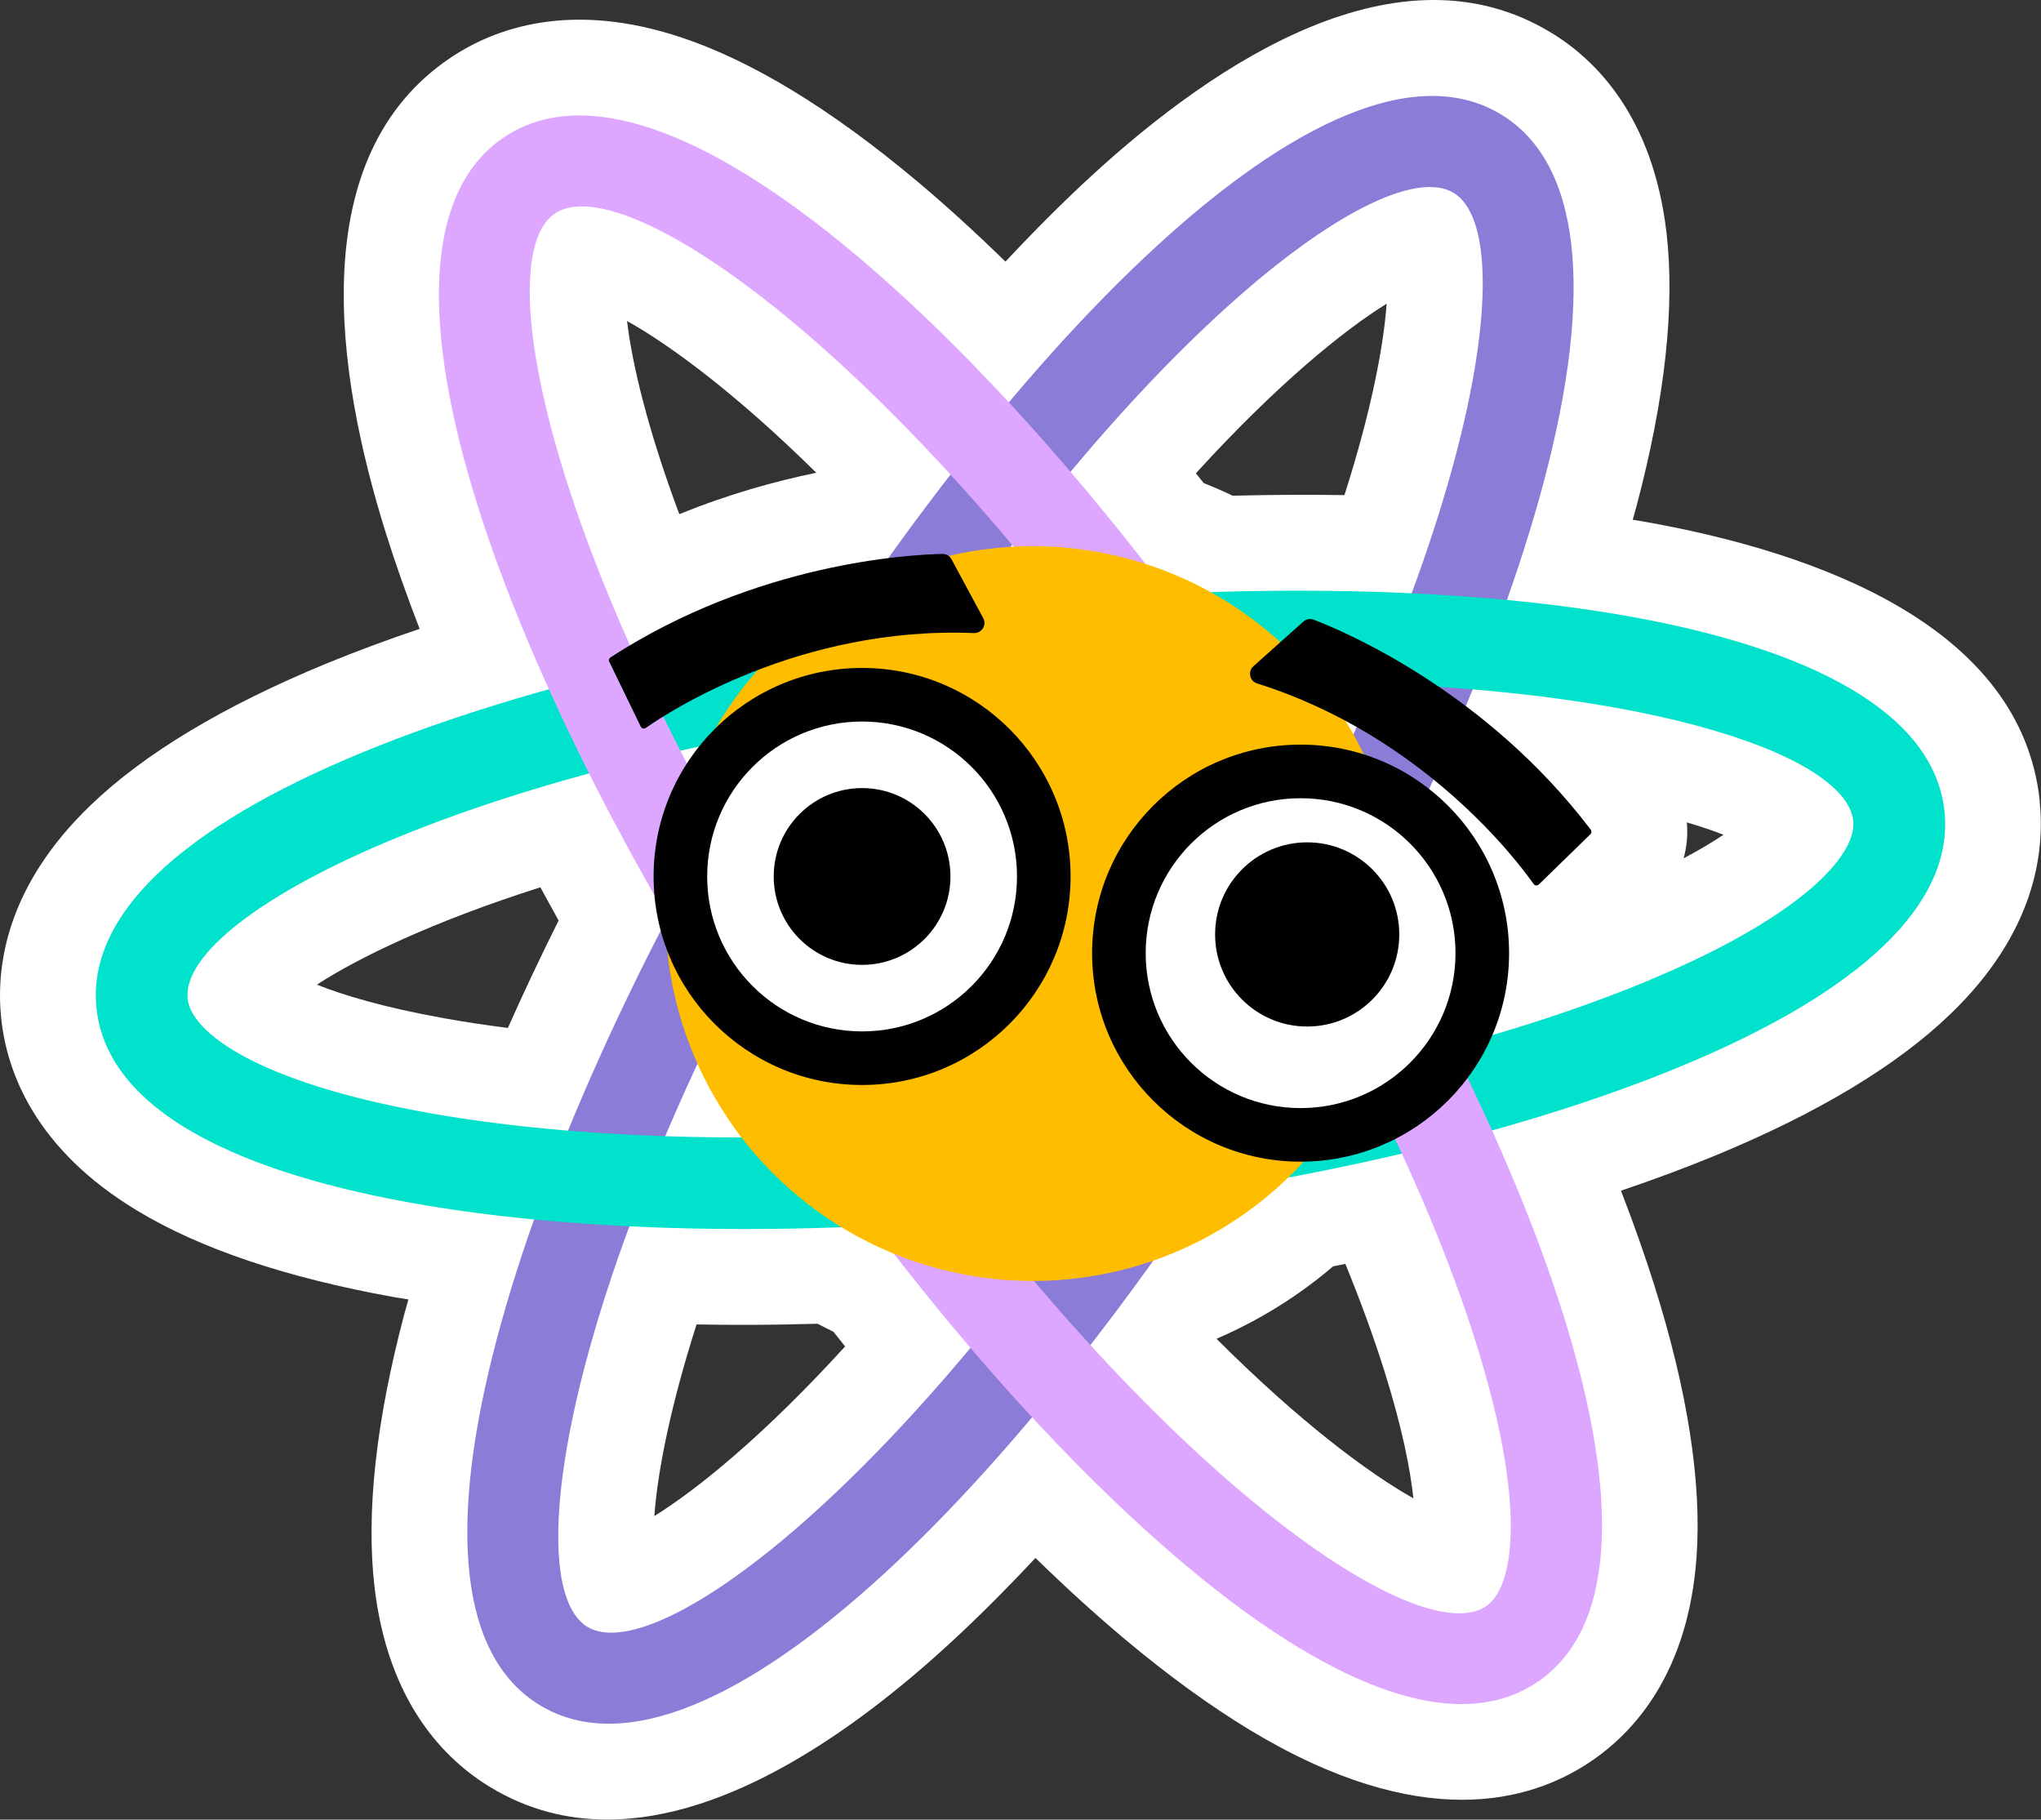
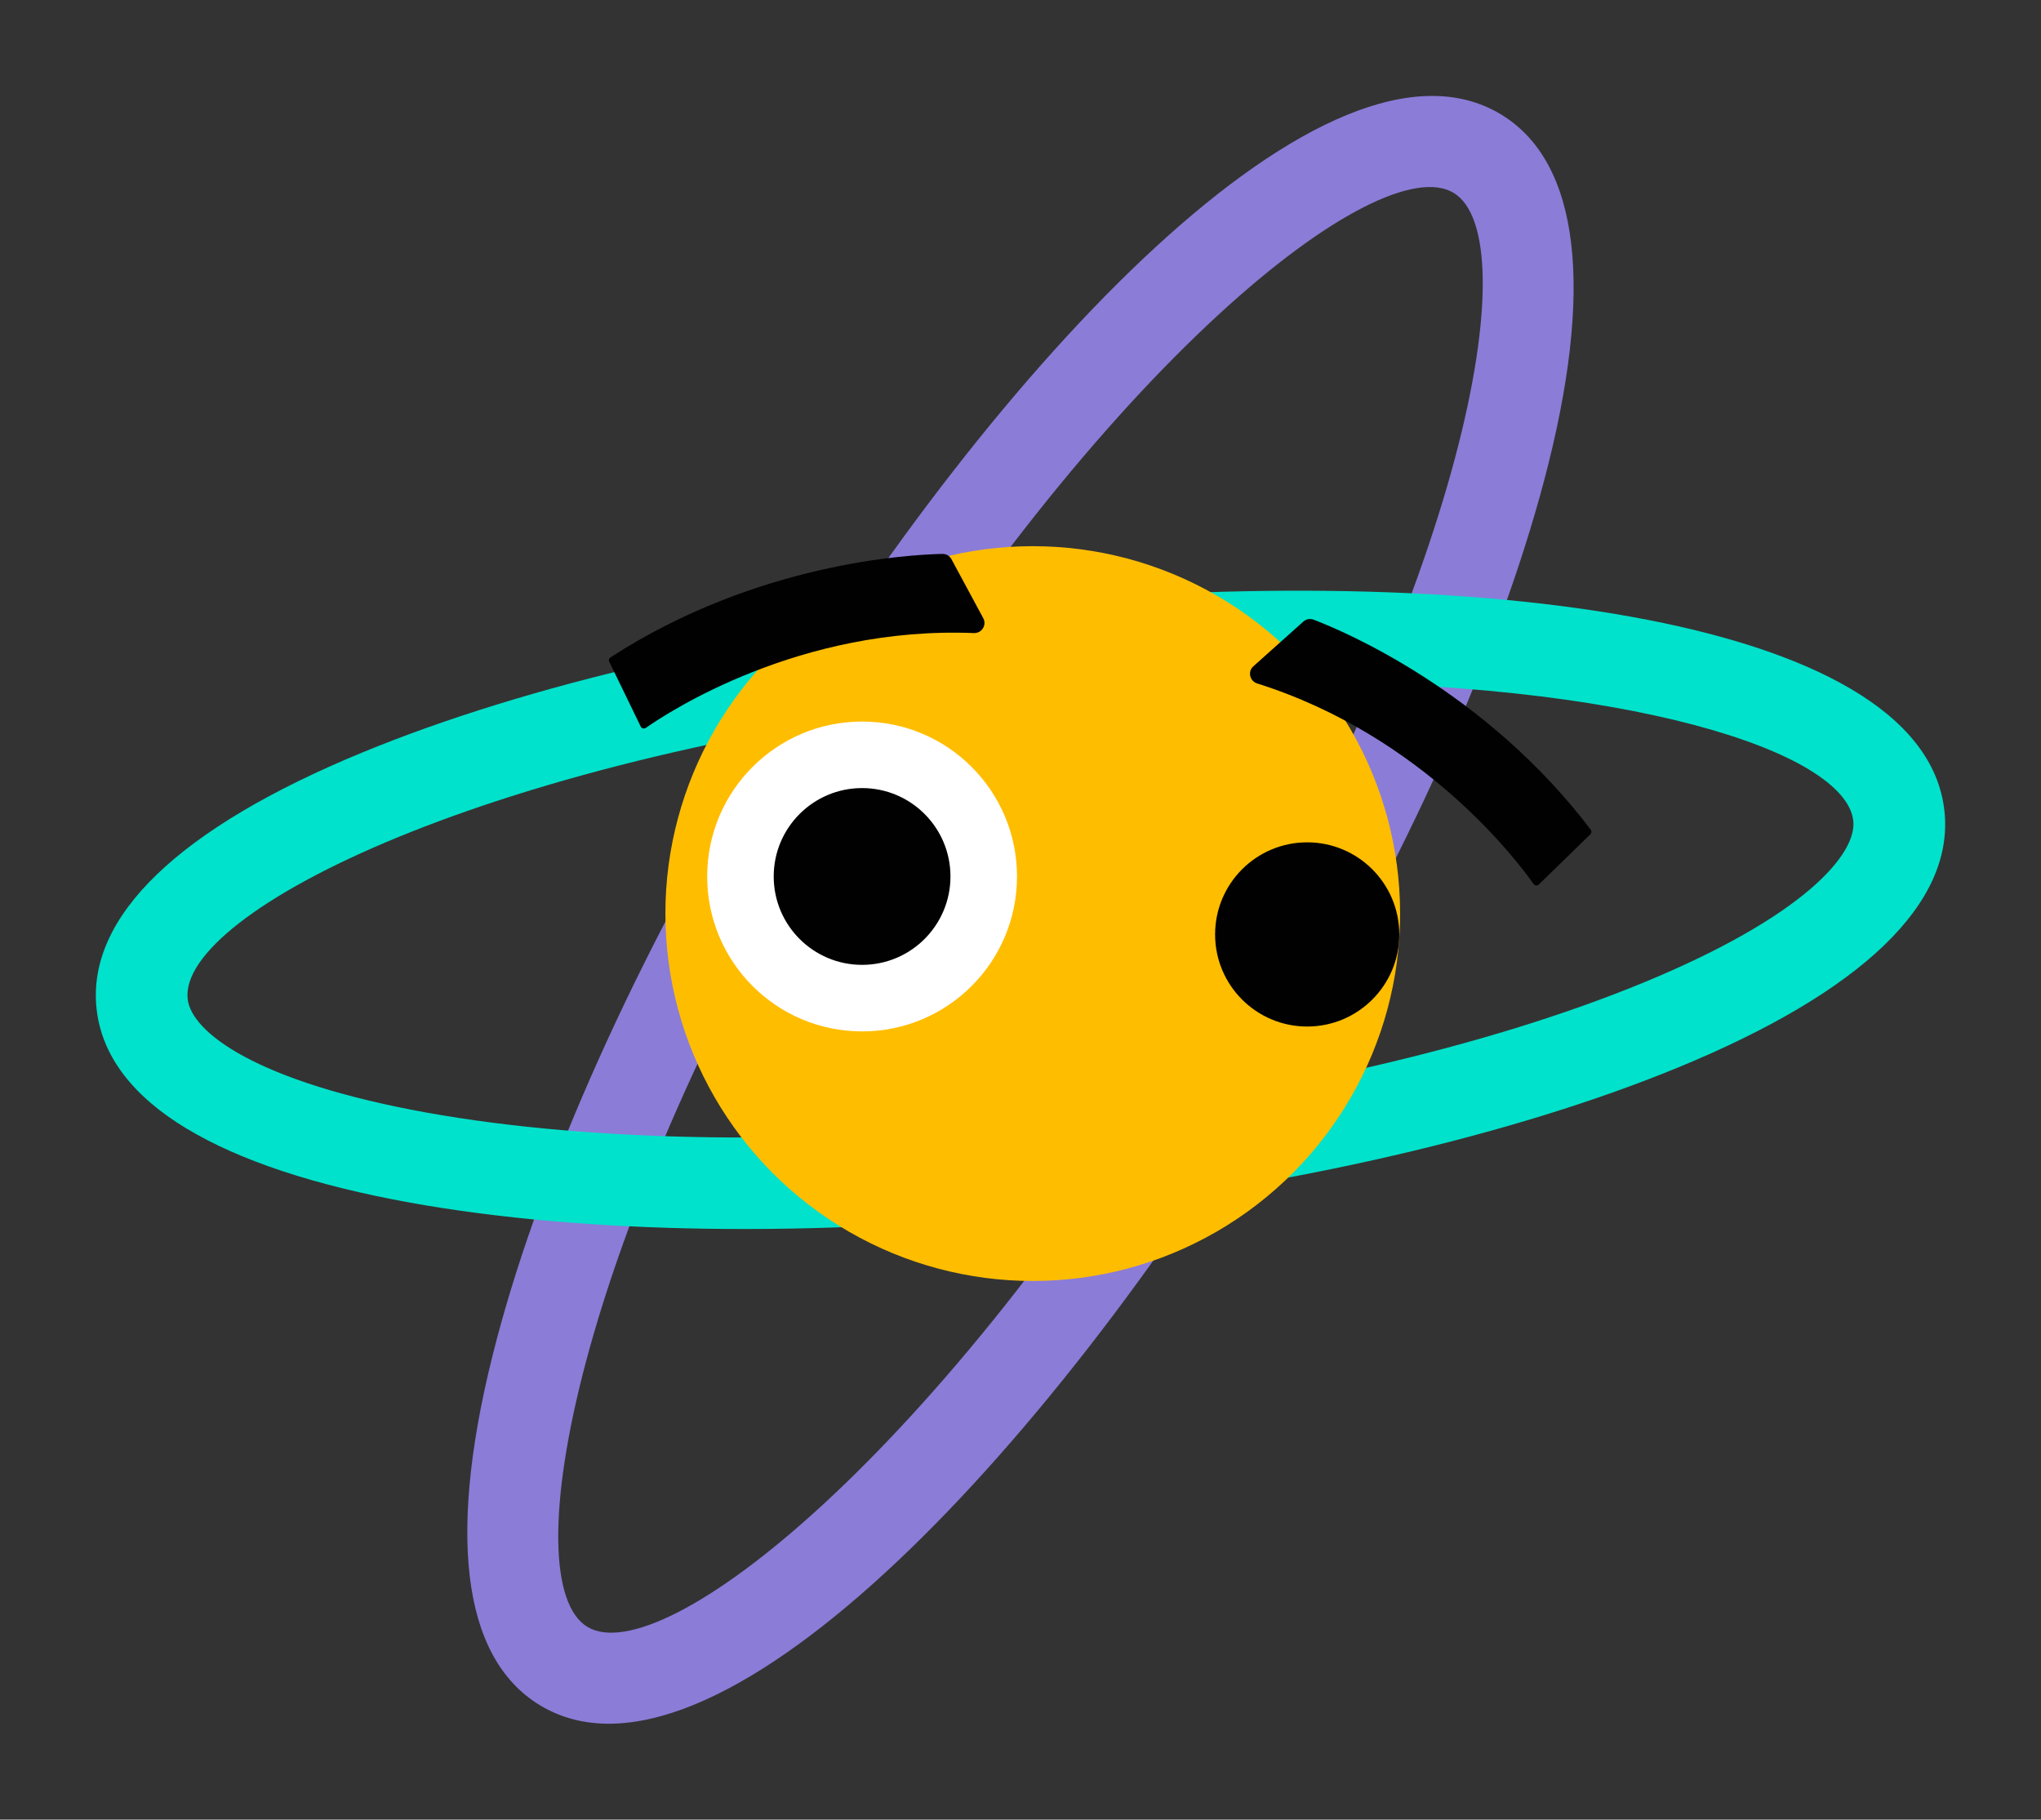
<svg xmlns="http://www.w3.org/2000/svg" id="Layer_2" viewBox="0 0 247.57 220.69">
  <rect x="0" y="0" width="247.57" height="220.69" fill="#333333" stroke="none" />
  <defs>
    <style>
      .cls-1 {
        fill: #ffbd00;
      }

      .cls-2 {
        fill: #010101;
      }

      .cls-3 {
        fill: #fff;
      }

      .cls-4 {
        fill: #dea7ff;
      }

      .cls-5 {
        fill: #8b7cd8;
      }

      .cls-6 {
        fill: #00e2cb;
      }
    </style>
  </defs>
  <g id="Layer_1-2" data-name="Layer_1">
    <g>
-       <path class="cls-3" d="M247.42,97.14c-2.27-21.27-27.12-30.12-47.57-33.8-.59-.11-1.2-.2-1.8-.3.16-.56.32-1.14.47-1.7,3.45-13.02,4.67-24.17,3.62-33.15-1.65-14.04-8.55-20.95-14.06-24.27-18.32-11.06-40.4,3.37-55.7,17.42-3.43,3.15-6.91,6.64-10.42,10.39-3.65-3.56-7.28-6.87-10.84-9.85-10.33-8.65-19.91-14.49-28.48-17.34-13.41-4.47-22.6-1.14-27.94,2.43-17.79,11.89-14.09,38.01-7.85,57.83,1.17,3.71,2.53,7.54,4.05,11.47-3.97,1.34-7.77,2.75-11.34,4.22-12.45,5.13-22.07,10.91-28.58,17.18C.79,107.47-.53,117.15.15,123.55c.69,6.5,4.12,15.81,16.49,23.28,7.64,4.62,18.11,8.14,31.12,10.48.58.1,1.19.19,1.78.29-.16.58-.33,1.17-.49,1.74-3.45,13.02-4.67,24.17-3.62,33.15,1.65,14.04,8.55,20.95,14.06,24.27,4.54,2.75,9.32,3.92,14.17,3.92,14.68,0,30.02-10.78,41.52-21.34,3.43-3.15,6.91-6.64,10.42-10.39,3.65,3.56,7.28,6.87,10.84,9.85,5.27,4.42,10.38,8.12,15.17,11.02,10.35,6.25,18.88,8.46,25.74,8.46,6.68,0,11.79-2.09,15.51-4.58,5.35-3.57,11.93-10.79,12.93-24.89.64-9.01-1.08-20.1-5.13-32.95-1.17-3.7-2.52-7.53-4.04-11.45,3.98-1.35,7.79-2.76,11.38-4.24,12.46-5.13,22.07-10.91,28.58-17.18,10.18-9.8,11.5-19.48,10.82-25.88ZM168.2,36.82c-.37,5.11-1.84,12.96-5.12,23.23-4.42-.08-8.96-.04-13.56.07-1.16-.56-2.33-1.06-3.51-1.53-.32-.4-.63-.8-.95-1.19,9.78-10.73,17.87-17.3,23.14-20.57ZM99.01,57.34c-4.93,1.01-10.62,2.58-16.61,5.02-3.86-10.32-5.73-18.27-6.34-23.43,5.22,2.92,13.2,8.79,22.96,18.41ZM61.6,124.67c-2.69-.34-5.28-.73-7.77-1.18-7.32-1.32-12.21-2.8-15.39-4.07,5.05-3.28,14-7.63,27.11-11.81.72,1.34,1.46,2.68,2.21,4.03-2.19,4.39-4.25,8.74-6.16,13.04ZM79.37,183.87c.37-5.11,1.84-12.97,5.12-23.24,1.92.04,3.86.05,5.81.05,2.92,0,5.88-.05,8.88-.13.64.33,1.28.66,1.92.97.47.59.94,1.19,1.41,1.78-9.78,10.73-17.87,17.3-23.14,20.57ZM147.56,162.37c5.16-2.22,9.92-5.18,14.15-8.79.49-.1.99-.19,1.48-.29,1.83,4.47,3.41,8.79,4.71,12.91,2.23,7.1,3.18,12.11,3.54,15.52-5.39-3.03-13.71-9.19-23.88-19.35ZM204.22,104.1c.39-1.42.53-2.9.39-4.36,1.76.52,3.24,1.03,4.45,1.5-1.27.85-2.87,1.81-4.84,2.86Z" />
      <g>
        <path class="cls-5" d="M65.5,206.82c-9.59-5.8-11.4-21.18-5.22-44.49,5.54-20.88,16.88-46.11,31.95-71.04C121.19,43.34,161.35,1.36,182.06,13.87c9.59,5.8,11.4,21.18,5.22,44.49-5.54,20.88-16.88,46.11-31.95,71.05-28.96,47.94-69.12,89.93-89.83,77.41ZM176.32,23.39c-8.99-5.43-42.5,20.56-74.57,73.65-32.07,53.08-39.48,94.84-30.5,100.27,8.99,5.43,42.5-20.56,74.57-73.65,32.07-53.08,39.48-94.85,30.5-100.27Z" />
        <path class="cls-6" d="M22.65,136.89c-6.63-4-10.33-8.9-10.94-14.57-1.19-11.15,9.97-21.89,32.27-31.07,19.97-8.22,46.92-14.46,75.89-17.55,55.7-5.95,113.42.62,115.99,24.68,1.19,11.15-9.97,21.89-32.27,31.07-19.97,8.22-46.92,14.46-75.89,17.55-28.97,3.09-56.63,2.69-77.89-1.13-11.66-2.1-20.77-5.13-27.16-8.99ZM219.43,93.33c-13.1-7.91-49.14-13.84-98.38-8.58-61.67,6.59-99.4,25.95-98.29,36.39.43,4.04,8.29,10.07,29.01,13.8,20.25,3.64,46.79,4,74.74,1.01,27.95-2.99,53.82-8.94,72.84-16.78,19.47-8.02,25.88-15.58,25.45-19.61-.22-2.1-2.07-4.23-5.38-6.23Z" />
-         <path class="cls-4" d="M157.63,199.89c-4.29-2.59-8.88-5.92-13.72-9.98-16.55-13.87-34.59-34.85-50.77-59.07C62.01,84.26,41.04,30.08,61.16,16.63h0c9.32-6.23,24.01-1.33,42.5,14.16,16.55,13.87,34.59,34.85,50.78,59.07s28.67,48.91,35.16,69.51c7.24,23,6.14,38.46-3.18,44.68-6.88,4.6-16.69,3.13-28.78-4.17ZM67.33,25.88h0c-8.73,5.83.59,47.21,35.05,98.78,34.46,51.56,69.13,76,77.86,70.16,3.38-2.25,5.07-12.02-1.25-32.1-6.18-19.62-18.18-43.3-33.8-66.67C110.73,44.48,76.07,20.05,67.33,25.88Z" />
        <circle class="cls-1" cx="125.27" cy="110.8" r="44.56" />
        <g>
-           <circle class="cls-2" cx="104.57" cy="106.3" r="25.29" />
          <circle class="cls-3" cx="104.57" cy="106.3" r="18.79" />
          <circle class="cls-2" cx="104.57" cy="106.3" r="10.72" />
-           <circle class="cls-2" cx="157.76" cy="115.6" r="25.29" />
-           <circle class="cls-3" cx="157.76" cy="115.6" r="18.79" />
          <circle class="cls-2" cx="158.56" cy="113.33" r="11.17" />
          <path class="cls-2" d="M73.91,80.27l3.81,7.85c.11.24.41.31.62.16,2.69-1.89,18.62-12.36,39.79-11.5.95.04,1.59-.97,1.14-1.8l-3.86-7.16c-.22-.41-.64-.65-1.11-.64-3.93.08-22.52,1.06-40.25,12.55-.18.12-.25.35-.15.55Z" />
          <path class="cls-2" d="M192.91,101.18l-6.25,6.09c-.19.18-.49.16-.64-.06-1.89-2.69-13.32-17.95-33.53-24.32-.91-.29-1.17-1.45-.46-2.08l6.06-5.42c.34-.31.83-.4,1.26-.23,3.67,1.4,20.82,8.63,33.6,25.46.13.17.11.42-.04.57Z" />
        </g>
      </g>
    </g>
  </g>
</svg>